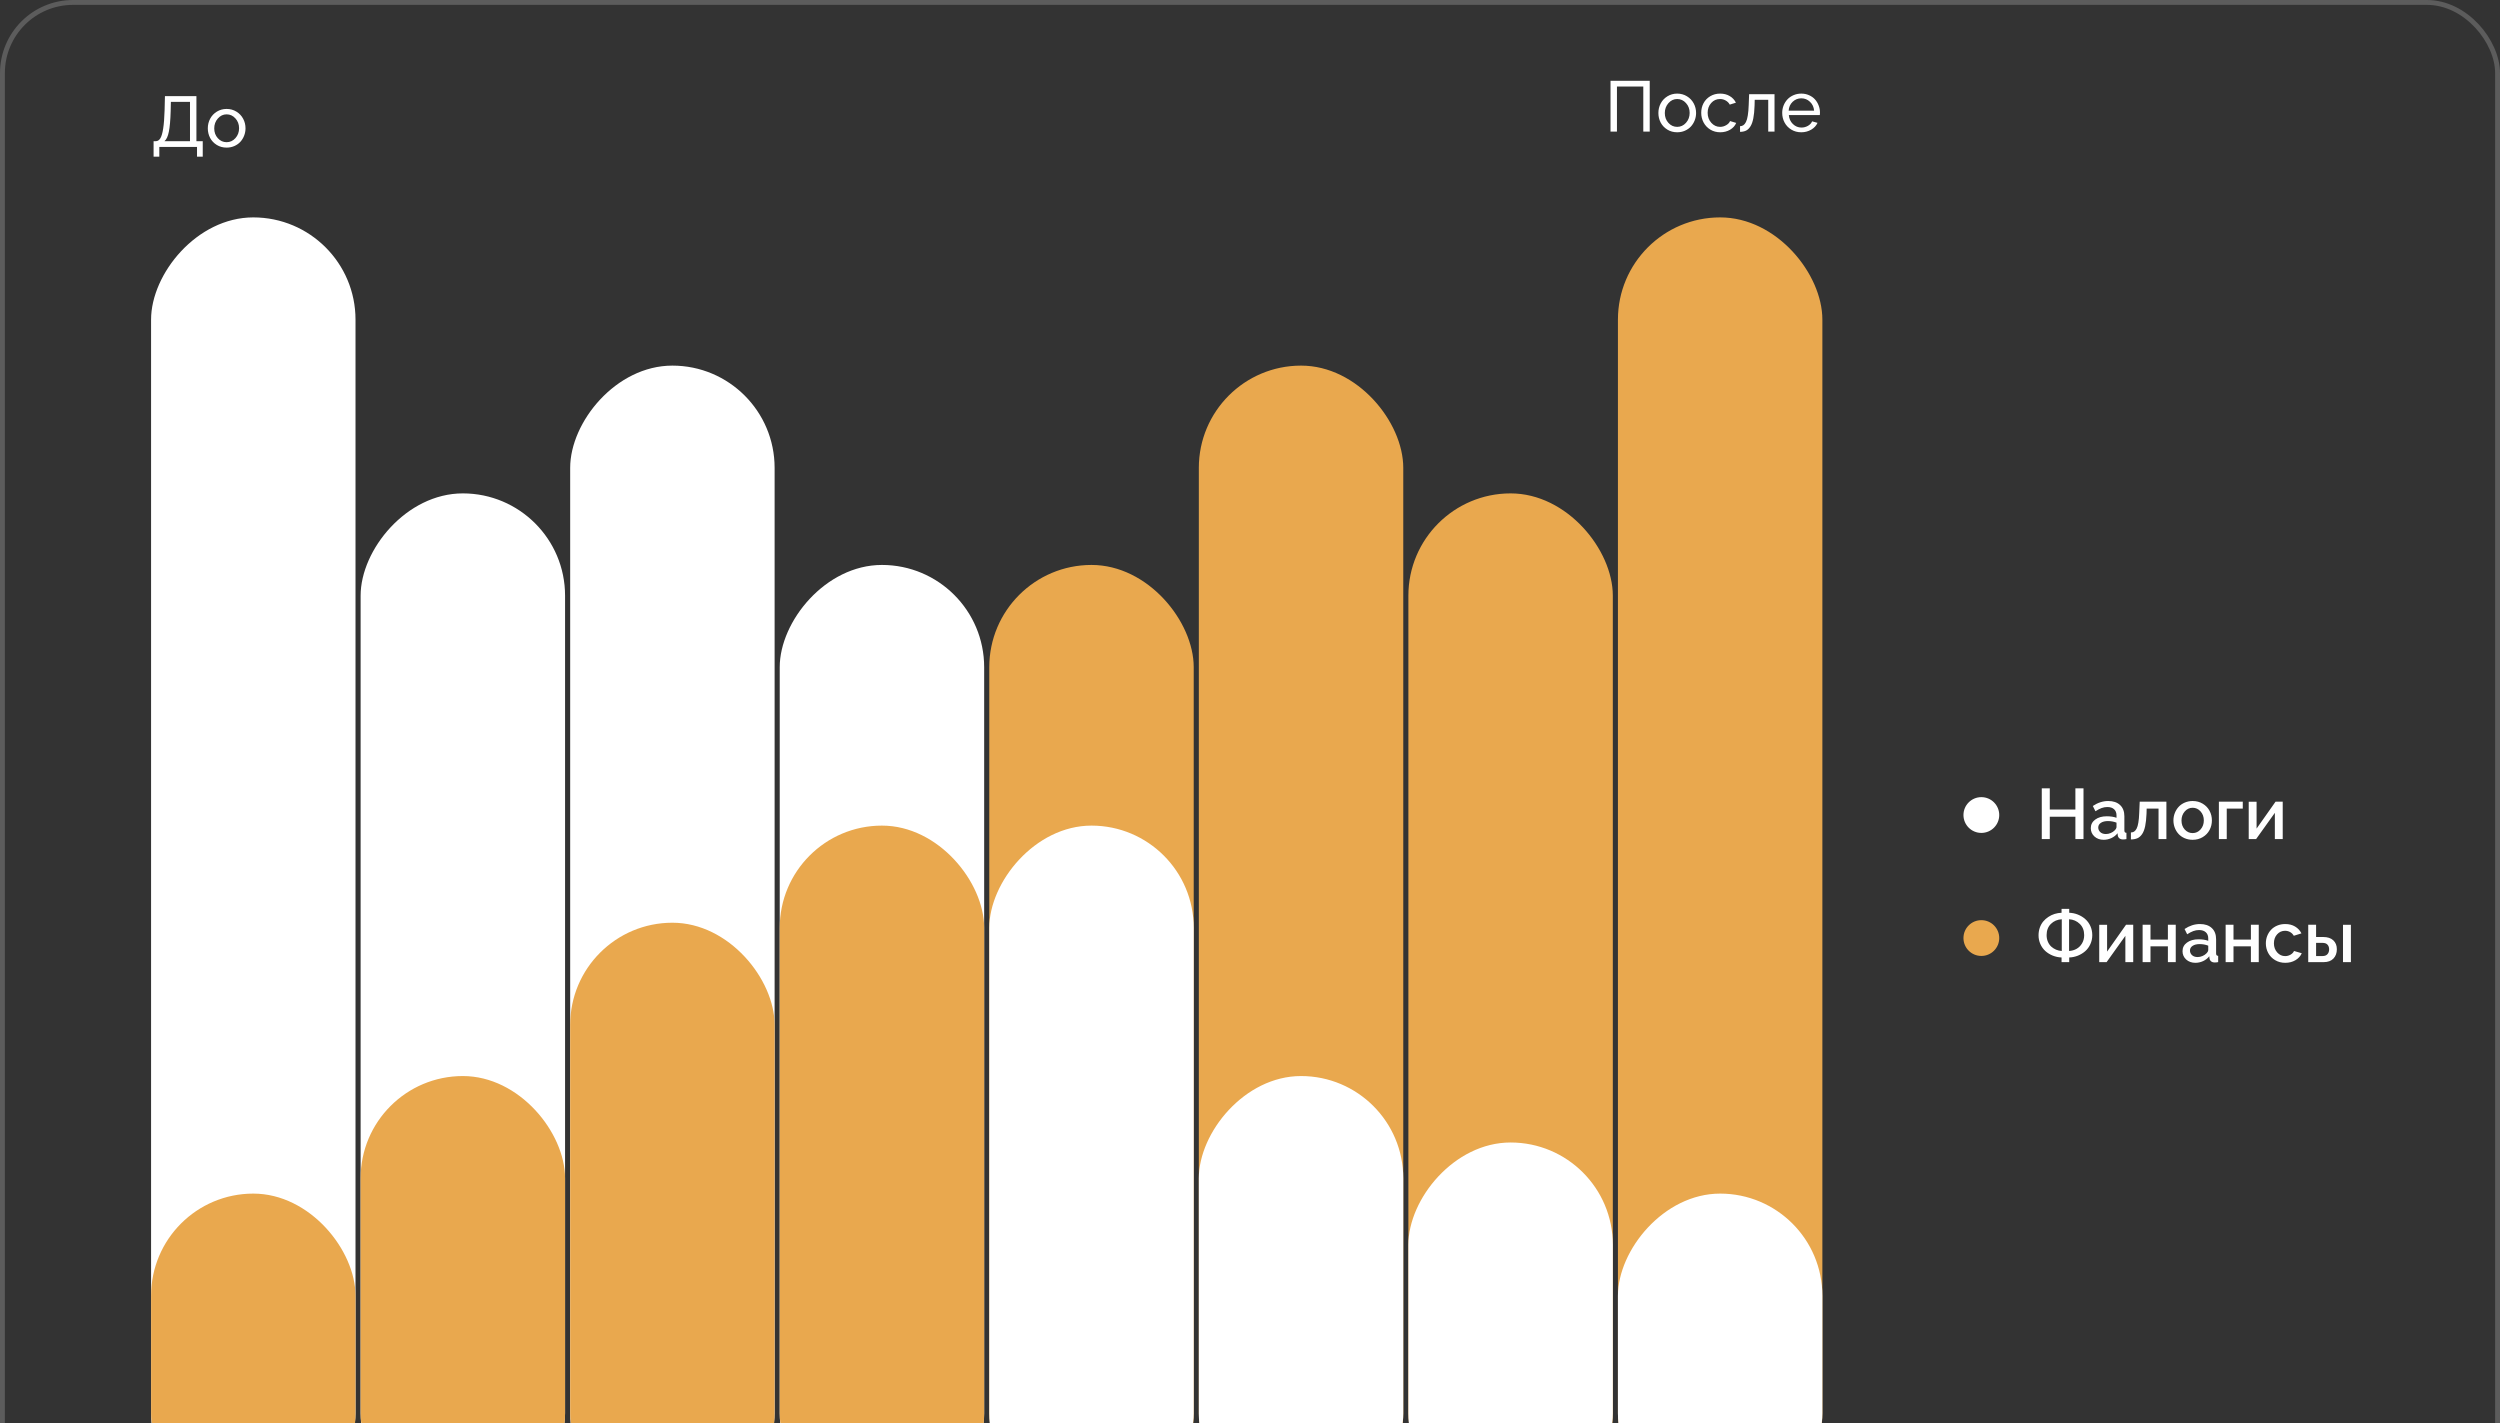
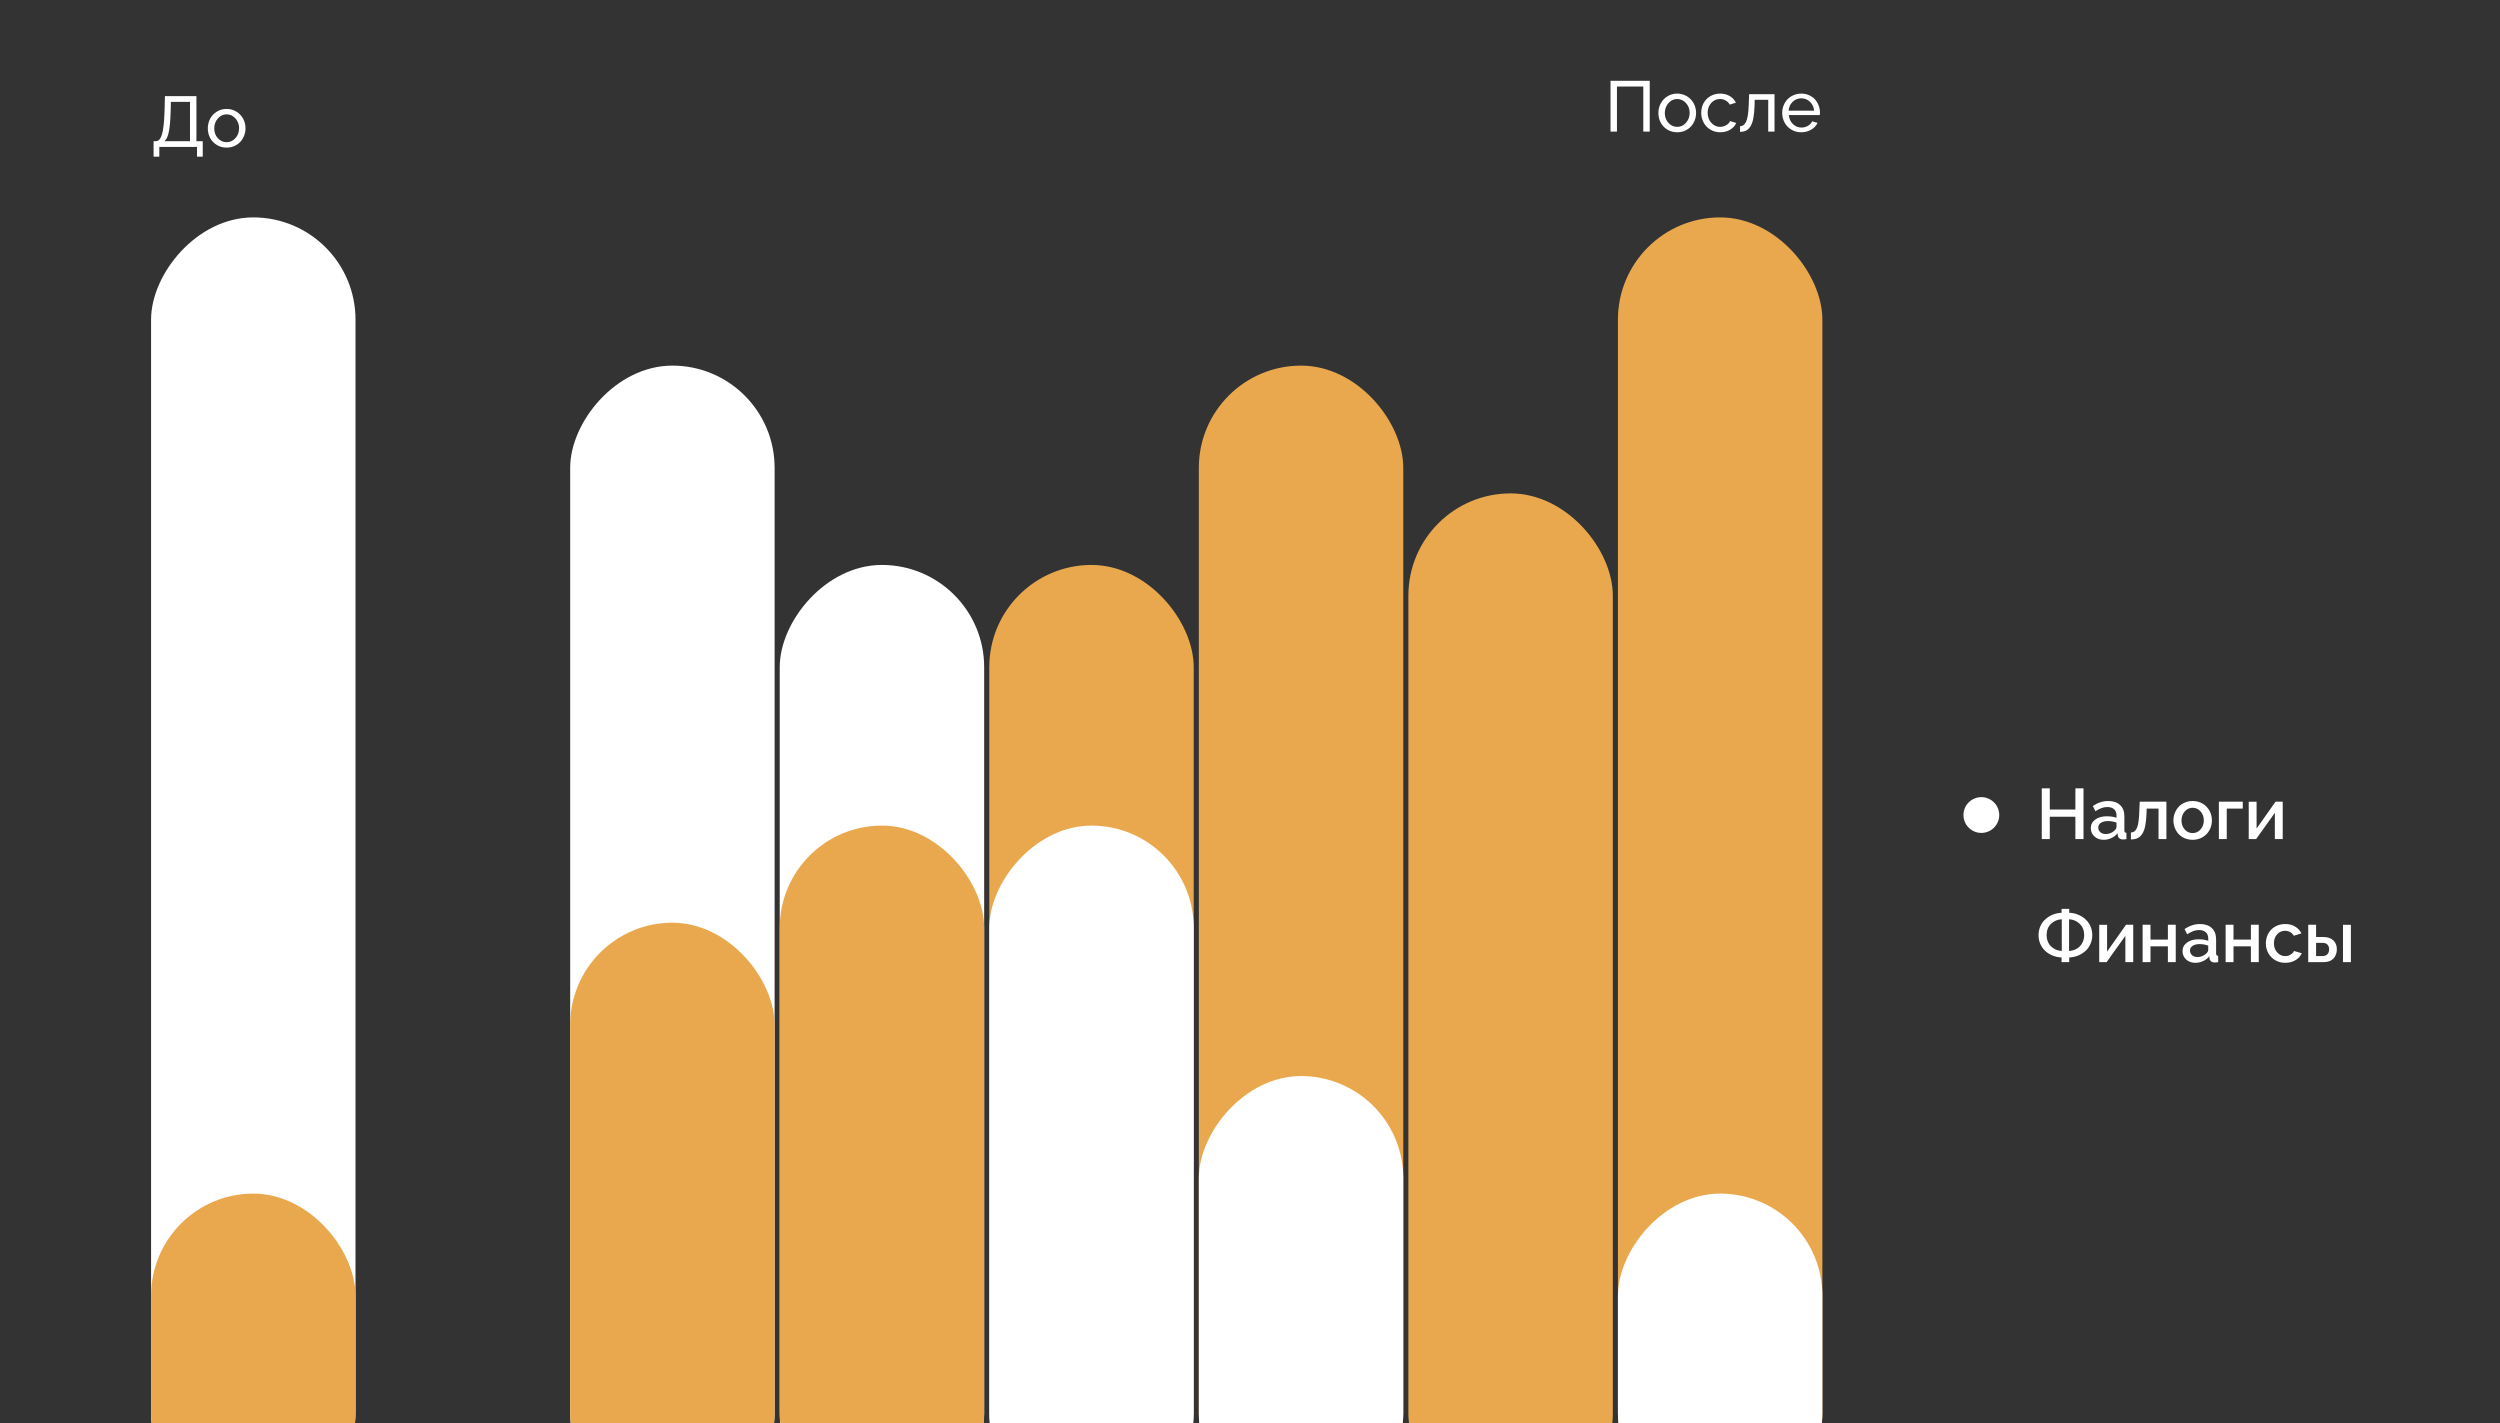
<svg xmlns="http://www.w3.org/2000/svg" width="513" height="292" viewBox="0 0 513 292" fill="none">
  <rect x="0" y="0" width="513" height="292" fill="#333333" stroke="none" />
-   <rect x="0.5" y="0.5" width="512" height="352" rx="14.5" stroke="white" stroke-opacity="0.2" />
  <rect width="41.951" height="195.073" rx="20.976" transform="matrix(-1 0 0 1 201.951 115.927)" fill="white" />
-   <rect width="41.951" height="209.756" rx="20.976" transform="matrix(-1 0 0 1 115.951 101.244)" fill="white" />
  <rect width="41.951" height="266.39" rx="20.976" transform="matrix(-1 0 0 1 72.951 44.61)" fill="white" />
  <rect width="41.951" height="235.976" rx="20.976" transform="matrix(-1 0 0 1 158.951 75.024)" fill="white" />
  <rect x="31" y="244.927" width="41.951" height="66.073" rx="20.976" fill="#E9A84E" />
-   <rect x="74" y="220.805" width="41.951" height="90.195" rx="20.976" fill="#E9A84E" />
  <rect x="117" y="189.342" width="41.951" height="121.659" rx="20.976" fill="#E9A84E" />
  <rect x="160" y="169.415" width="41.951" height="141.585" rx="20.976" fill="#E9A84E" />
  <rect x="203" y="115.927" width="41.951" height="195.073" rx="20.976" fill="#E9A84E" />
  <rect x="289" y="101.244" width="41.951" height="209.756" rx="20.976" fill="#E9A84E" />
  <rect x="332" y="44.61" width="41.951" height="266.39" rx="20.976" fill="#E9A84E" />
  <rect x="246" y="75.024" width="41.951" height="235.976" rx="20.976" fill="#E9A84E" />
  <rect width="41.951" height="66.073" rx="20.976" transform="matrix(-1 0 0 1 373.951 244.927)" fill="white" />
-   <rect width="41.951" height="76.561" rx="20.976" transform="matrix(-1 0 0 1 330.951 234.439)" fill="white" />
  <rect width="41.951" height="141.585" rx="20.976" transform="matrix(-1 0 0 1 244.951 169.415)" fill="white" />
  <rect width="41.951" height="90.195" rx="20.976" transform="matrix(-1 0 0 1 287.951 220.805)" fill="white" />
  <path d="M427.533 161.759V172.183H425.87V167.588H420.615V172.183H418.973V161.759H420.615V166.118H425.87V161.759H427.533ZM429.032 169.939C429.032 169.208 429.335 168.62 429.942 168.175C430.549 167.726 431.338 167.501 432.308 167.501C433.087 167.501 433.754 167.604 434.308 167.81V167.322C434.308 166.782 434.143 166.362 433.813 166.06C433.484 165.755 433.02 165.602 432.423 165.602C432.012 165.602 431.615 165.673 431.233 165.817C430.85 165.96 430.434 166.178 429.985 166.469L429.447 165.387C430.465 164.708 431.517 164.368 432.602 164.368C433.639 164.368 434.452 164.643 435.039 165.193C435.627 165.738 435.921 166.507 435.921 167.501V170.362C435.921 170.544 435.952 170.678 436.015 170.764C436.081 170.845 436.191 170.888 436.344 170.893V172.183C436.086 172.231 435.857 172.255 435.656 172.255C435.331 172.255 435.075 172.176 434.889 172.018C434.707 171.86 434.6 171.662 434.566 171.423L434.523 170.979C434.193 171.404 433.77 171.736 433.254 171.975C432.743 172.209 432.217 172.326 431.677 172.326C430.912 172.326 430.279 172.099 429.777 171.645C429.28 171.187 429.032 170.618 429.032 169.939ZM433.921 170.405C434.179 170.147 434.308 169.908 434.308 169.688V168.806C433.744 168.591 433.156 168.484 432.545 168.484C431.952 168.484 431.471 168.603 431.103 168.842C430.74 169.081 430.559 169.401 430.559 169.803C430.559 170.166 430.697 170.482 430.974 170.749C431.256 171.012 431.641 171.144 432.129 171.144C432.463 171.144 432.793 171.074 433.118 170.936C433.443 170.797 433.711 170.62 433.921 170.405ZM437.262 172.255V170.821C437.52 170.816 437.74 170.756 437.922 170.642C438.108 170.522 438.278 170.319 438.431 170.032C438.584 169.741 438.703 169.33 438.789 168.799C438.88 168.269 438.94 167.609 438.968 166.82L439.069 164.505H444.546V172.183H442.933V165.931H440.495L440.467 166.971C440.424 167.994 440.33 168.847 440.187 169.53C440.044 170.209 439.836 170.749 439.563 171.151C439.291 171.552 438.971 171.837 438.603 172.004C438.239 172.166 437.793 172.25 437.262 172.255ZM446.267 169.867C446.08 169.385 445.987 168.878 445.987 168.347C445.987 167.817 446.083 167.31 446.274 166.828C446.465 166.345 446.728 165.922 447.063 165.559C447.397 165.195 447.813 164.906 448.31 164.691C448.812 164.476 449.352 164.368 449.93 164.368C450.705 164.368 451.395 164.552 452.002 164.921C452.614 165.289 453.08 165.774 453.4 166.376C453.721 166.978 453.881 167.635 453.881 168.347C453.881 169.06 453.721 169.717 453.4 170.319C453.08 170.921 452.614 171.406 452.002 171.774C451.395 172.142 450.705 172.326 449.93 172.326C449.342 172.326 448.798 172.219 448.296 172.004C447.799 171.789 447.383 171.5 447.048 171.136C446.714 170.773 446.453 170.35 446.267 169.867ZM448.303 170.212C448.747 170.704 449.29 170.95 449.93 170.95C450.571 170.95 451.113 170.699 451.558 170.197C452.002 169.695 452.225 169.079 452.225 168.347C452.225 167.616 452.002 167.002 451.558 166.505C451.113 166.003 450.571 165.752 449.93 165.752C449.295 165.752 448.755 166.005 448.31 166.512C447.866 167.019 447.643 167.638 447.643 168.369C447.643 169.105 447.863 169.719 448.303 170.212ZM455.315 172.183V164.505H460.218V165.931H456.928V172.183H455.315ZM461.437 172.183V164.519H463.05V170.025L466.943 164.505H468.413V172.183H466.8V166.792L462.95 172.183H461.437Z" fill="white" />
  <circle cx="406.573" cy="167.244" r="3.671" fill="white" />
  <path d="M423.033 197.427V196.473C422.398 196.45 421.791 196.321 421.212 196.086C420.639 195.852 420.137 195.541 419.707 195.154C419.277 194.762 418.935 194.284 418.682 193.72C418.428 193.152 418.304 192.542 418.309 191.892C418.314 191.347 418.4 190.834 418.567 190.351C418.739 189.868 418.973 189.447 419.269 189.089C419.571 188.731 419.919 188.42 420.316 188.157C420.713 187.889 421.141 187.684 421.6 187.54C422.063 187.397 422.541 187.316 423.033 187.297V186.501H424.603V187.297C425.23 187.321 425.827 187.447 426.396 187.677C426.965 187.906 427.466 188.214 427.901 188.601C428.341 188.984 428.69 189.462 428.948 190.035C429.206 190.604 429.335 191.223 429.335 191.892C429.335 192.557 429.204 193.173 428.941 193.742C428.683 194.311 428.334 194.789 427.894 195.176C427.455 195.563 426.95 195.871 426.382 196.101C425.813 196.325 425.22 196.45 424.603 196.473V197.427H423.033ZM423.076 195.14V188.63C422.183 188.683 421.439 189.001 420.847 189.584C420.259 190.167 419.965 190.936 419.965 191.892C419.965 192.38 420.051 192.827 420.223 193.233C420.395 193.639 420.627 193.976 420.918 194.244C421.21 194.507 421.54 194.717 421.908 194.875C422.276 195.028 422.665 195.116 423.076 195.14ZM424.575 195.14C425.139 195.107 425.65 194.961 426.109 194.703C426.573 194.44 426.948 194.065 427.235 193.577C427.526 193.085 427.672 192.523 427.672 191.892C427.672 190.936 427.371 190.167 426.769 189.584C426.171 189.001 425.44 188.683 424.575 188.63V195.14ZM430.762 197.427V189.763H432.375V195.269L436.268 189.749H437.738V197.427H436.125V192.036L432.275 197.427H430.762ZM439.666 197.427V189.749H441.28V192.803H444.85V189.749H446.463V197.427H444.85V194.194H441.28V197.427H439.666ZM447.854 195.183C447.854 194.452 448.157 193.864 448.764 193.419C449.371 192.97 450.16 192.745 451.13 192.745C451.909 192.745 452.576 192.848 453.131 193.054V192.566C453.131 192.026 452.966 191.605 452.636 191.304C452.306 190.998 451.842 190.845 451.245 190.845C450.834 190.845 450.437 190.917 450.055 191.061C449.672 191.204 449.257 191.421 448.807 191.713L448.27 190.63C449.288 189.952 450.339 189.612 451.424 189.612C452.461 189.612 453.274 189.887 453.862 190.437C454.45 190.982 454.744 191.751 454.744 192.745V195.606C454.744 195.788 454.775 195.921 454.837 196.007C454.904 196.089 455.014 196.132 455.167 196.137V197.427C454.909 197.475 454.679 197.499 454.478 197.499C454.153 197.499 453.898 197.42 453.711 197.262C453.53 197.104 453.422 196.906 453.389 196.667L453.346 196.223C453.016 196.648 452.593 196.98 452.077 197.219C451.565 197.453 451.039 197.57 450.499 197.57C449.735 197.57 449.101 197.343 448.599 196.889C448.102 196.43 447.854 195.862 447.854 195.183ZM452.743 195.649C453.001 195.391 453.131 195.152 453.131 194.932V194.05C452.567 193.835 451.979 193.728 451.367 193.728C450.774 193.728 450.294 193.847 449.926 194.086C449.563 194.325 449.381 194.645 449.381 195.047C449.381 195.41 449.52 195.725 449.797 195.993C450.079 196.256 450.464 196.387 450.951 196.387C451.286 196.387 451.615 196.318 451.94 196.18C452.265 196.041 452.533 195.864 452.743 195.649ZM456.701 197.427V189.749H458.314V192.803H461.884V189.749H463.497V197.427H461.884V194.194H458.314V197.427H456.701ZM468.932 197.57C468.158 197.57 467.462 197.386 466.846 197.018C466.234 196.65 465.765 196.165 465.44 195.563C465.115 194.956 464.953 194.294 464.953 193.577C464.953 193.037 465.046 192.528 465.232 192.05C465.424 191.567 465.689 191.147 466.028 190.788C466.368 190.425 466.788 190.138 467.29 189.928C467.792 189.718 468.339 189.612 468.932 189.612C469.706 189.612 470.38 189.784 470.954 190.129C471.527 190.473 471.962 190.939 472.258 191.527L470.688 192.021C470.507 191.701 470.258 191.45 469.943 191.268C469.627 191.087 469.278 190.996 468.896 190.996C468.246 190.996 467.701 191.24 467.261 191.727C466.826 192.21 466.609 192.827 466.609 193.577C466.609 194.313 466.834 194.934 467.283 195.441C467.732 195.943 468.275 196.194 468.91 196.194C469.307 196.194 469.68 196.093 470.029 195.893C470.378 195.687 470.612 195.436 470.731 195.14L472.323 195.606C472.065 196.194 471.632 196.669 471.025 197.033C470.418 197.391 469.721 197.57 468.932 197.57ZM473.649 197.427V189.749H475.262V192.272H476.718C477.616 192.272 478.307 192.499 478.79 192.953C479.277 193.407 479.521 194.017 479.521 194.781C479.521 195.57 479.287 196.208 478.818 196.696C478.35 197.183 477.69 197.427 476.84 197.427H473.649ZM480.783 197.427V189.763H482.403V197.427H480.783ZM475.262 196.18H476.589C477.033 196.18 477.368 196.053 477.593 195.8C477.822 195.541 477.937 195.212 477.937 194.81C477.937 194.413 477.827 194.093 477.607 193.849C477.392 193.601 477.048 193.477 476.574 193.477H475.262V196.18Z" fill="white" />
-   <circle cx="406.573" cy="192.488" r="3.671" fill="#E9A84E" />
  <path d="M31.516 32.147V28.971H31.982C32.355 28.966 32.661 28.77 32.9 28.383C33.144 27.991 33.337 27.329 33.481 26.397C33.629 25.46 33.727 24.203 33.775 22.625L33.846 19.722H40.306V28.971H41.603V32.147H40.428V30.146H32.692V32.147H31.516ZM33.746 28.971H38.987V20.898H35.065L35.022 22.79C34.969 24.654 34.845 26.067 34.649 27.028C34.458 27.988 34.157 28.636 33.746 28.971ZM43.116 28.304C42.801 27.701 42.643 27.044 42.643 26.332C42.643 25.62 42.803 24.963 43.123 24.36C43.449 23.753 43.907 23.268 44.5 22.905C45.097 22.537 45.764 22.353 46.5 22.353C47.241 22.353 47.91 22.537 48.508 22.905C49.105 23.268 49.566 23.753 49.891 24.36C50.216 24.963 50.379 25.62 50.379 26.332C50.379 26.863 50.283 27.369 50.092 27.852C49.906 28.33 49.645 28.751 49.311 29.114C48.976 29.472 48.565 29.759 48.078 29.974C47.59 30.184 47.064 30.29 46.5 30.29C45.75 30.29 45.078 30.108 44.486 29.745C43.893 29.381 43.437 28.901 43.116 28.304ZM44.701 28.361C45.193 28.906 45.793 29.178 46.5 29.178C47.208 29.178 47.81 28.901 48.307 28.347C48.809 27.788 49.06 27.109 49.06 26.311C49.06 25.522 48.809 24.85 48.307 24.296C47.81 23.742 47.208 23.464 46.5 23.464C45.802 23.464 45.205 23.746 44.708 24.31C44.211 24.87 43.962 25.548 43.962 26.346C43.962 27.145 44.208 27.816 44.701 28.361Z" fill="white" />
  <path d="M330.479 27V16.576H338.523V27H337.204V17.752H331.798V27H330.479ZM340.774 25.157C340.459 24.555 340.301 23.898 340.301 23.186C340.301 22.474 340.461 21.817 340.781 21.214C341.106 20.607 341.565 20.122 342.158 19.759C342.755 19.391 343.422 19.207 344.158 19.207C344.899 19.207 345.568 19.391 346.165 19.759C346.763 20.122 347.224 20.607 347.549 21.214C347.874 21.817 348.037 22.474 348.037 23.186C348.037 23.716 347.941 24.223 347.75 24.706C347.563 25.184 347.303 25.604 346.968 25.968C346.634 26.326 346.223 26.613 345.735 26.828C345.248 27.038 344.722 27.143 344.158 27.143C343.408 27.143 342.736 26.962 342.143 26.599C341.551 26.235 341.094 25.755 340.774 25.157ZM342.359 25.215C342.851 25.76 343.451 26.032 344.158 26.032C344.865 26.032 345.468 25.755 345.965 25.201C346.467 24.641 346.717 23.963 346.717 23.164C346.717 22.376 346.467 21.704 345.965 21.15C345.468 20.595 344.865 20.318 344.158 20.318C343.46 20.318 342.863 20.6 342.366 21.164C341.869 21.723 341.62 22.402 341.62 23.2C341.62 23.998 341.866 24.67 342.359 25.215ZM352.991 27.143C352.24 27.143 351.564 26.962 350.962 26.599C350.364 26.23 349.903 25.743 349.578 25.136C349.253 24.529 349.091 23.867 349.091 23.15C349.091 22.428 349.248 21.771 349.564 21.178C349.884 20.581 350.343 20.103 350.94 19.745C351.538 19.386 352.216 19.207 352.976 19.207C353.722 19.207 354.374 19.374 354.934 19.709C355.498 20.038 355.923 20.493 356.21 21.071L354.948 21.465C354.752 21.107 354.475 20.827 354.116 20.626C353.763 20.421 353.373 20.318 352.948 20.318C352.231 20.318 351.629 20.588 351.141 21.128C350.653 21.668 350.41 22.342 350.41 23.15C350.41 23.953 350.658 24.634 351.155 25.193C351.657 25.753 352.259 26.032 352.962 26.032C353.407 26.032 353.827 25.915 354.224 25.681C354.625 25.447 354.886 25.167 355.005 24.842L356.267 25.222C356.038 25.791 355.624 26.254 355.027 26.613C354.429 26.966 353.751 27.143 352.991 27.143ZM357.056 27.057V25.896C357.319 25.891 357.546 25.824 357.737 25.695C357.933 25.566 358.11 25.346 358.267 25.036C358.43 24.72 358.557 24.273 358.647 23.695C358.743 23.117 358.805 22.402 358.834 21.551L358.92 19.336H364.132V27H362.841V20.483H360.067L360.038 21.673C360.005 22.71 359.919 23.578 359.78 24.276C359.646 24.974 359.45 25.526 359.192 25.932C358.939 26.338 358.64 26.627 358.296 26.799C357.957 26.966 357.543 27.053 357.056 27.057ZM369.609 27.143C368.859 27.143 368.183 26.962 367.58 26.599C366.983 26.235 366.522 25.753 366.197 25.15C365.872 24.543 365.709 23.881 365.709 23.164C365.709 22.629 365.805 22.12 365.996 21.637C366.192 21.155 366.46 20.734 366.799 20.375C367.138 20.017 367.554 19.733 368.046 19.522C368.539 19.312 369.067 19.207 369.631 19.207C370.195 19.207 370.718 19.314 371.201 19.529C371.689 19.74 372.095 20.024 372.42 20.383C372.745 20.741 372.998 21.157 373.18 21.63C373.366 22.103 373.459 22.596 373.459 23.107C373.459 23.327 373.45 23.494 373.431 23.609H367.071C367.129 24.355 367.406 24.969 367.903 25.451C368.4 25.934 368.986 26.175 369.66 26.175C370.133 26.175 370.575 26.058 370.986 25.824C371.402 25.585 371.689 25.277 371.846 24.899L372.957 25.208C372.704 25.781 372.272 26.247 371.66 26.606C371.053 26.964 370.369 27.143 369.609 27.143ZM367.028 22.713H372.255C372.193 21.972 371.911 21.365 371.409 20.892C370.912 20.414 370.319 20.175 369.631 20.175C368.943 20.175 368.348 20.414 367.846 20.892C367.349 21.37 367.076 21.977 367.028 22.713Z" fill="white" />
</svg>